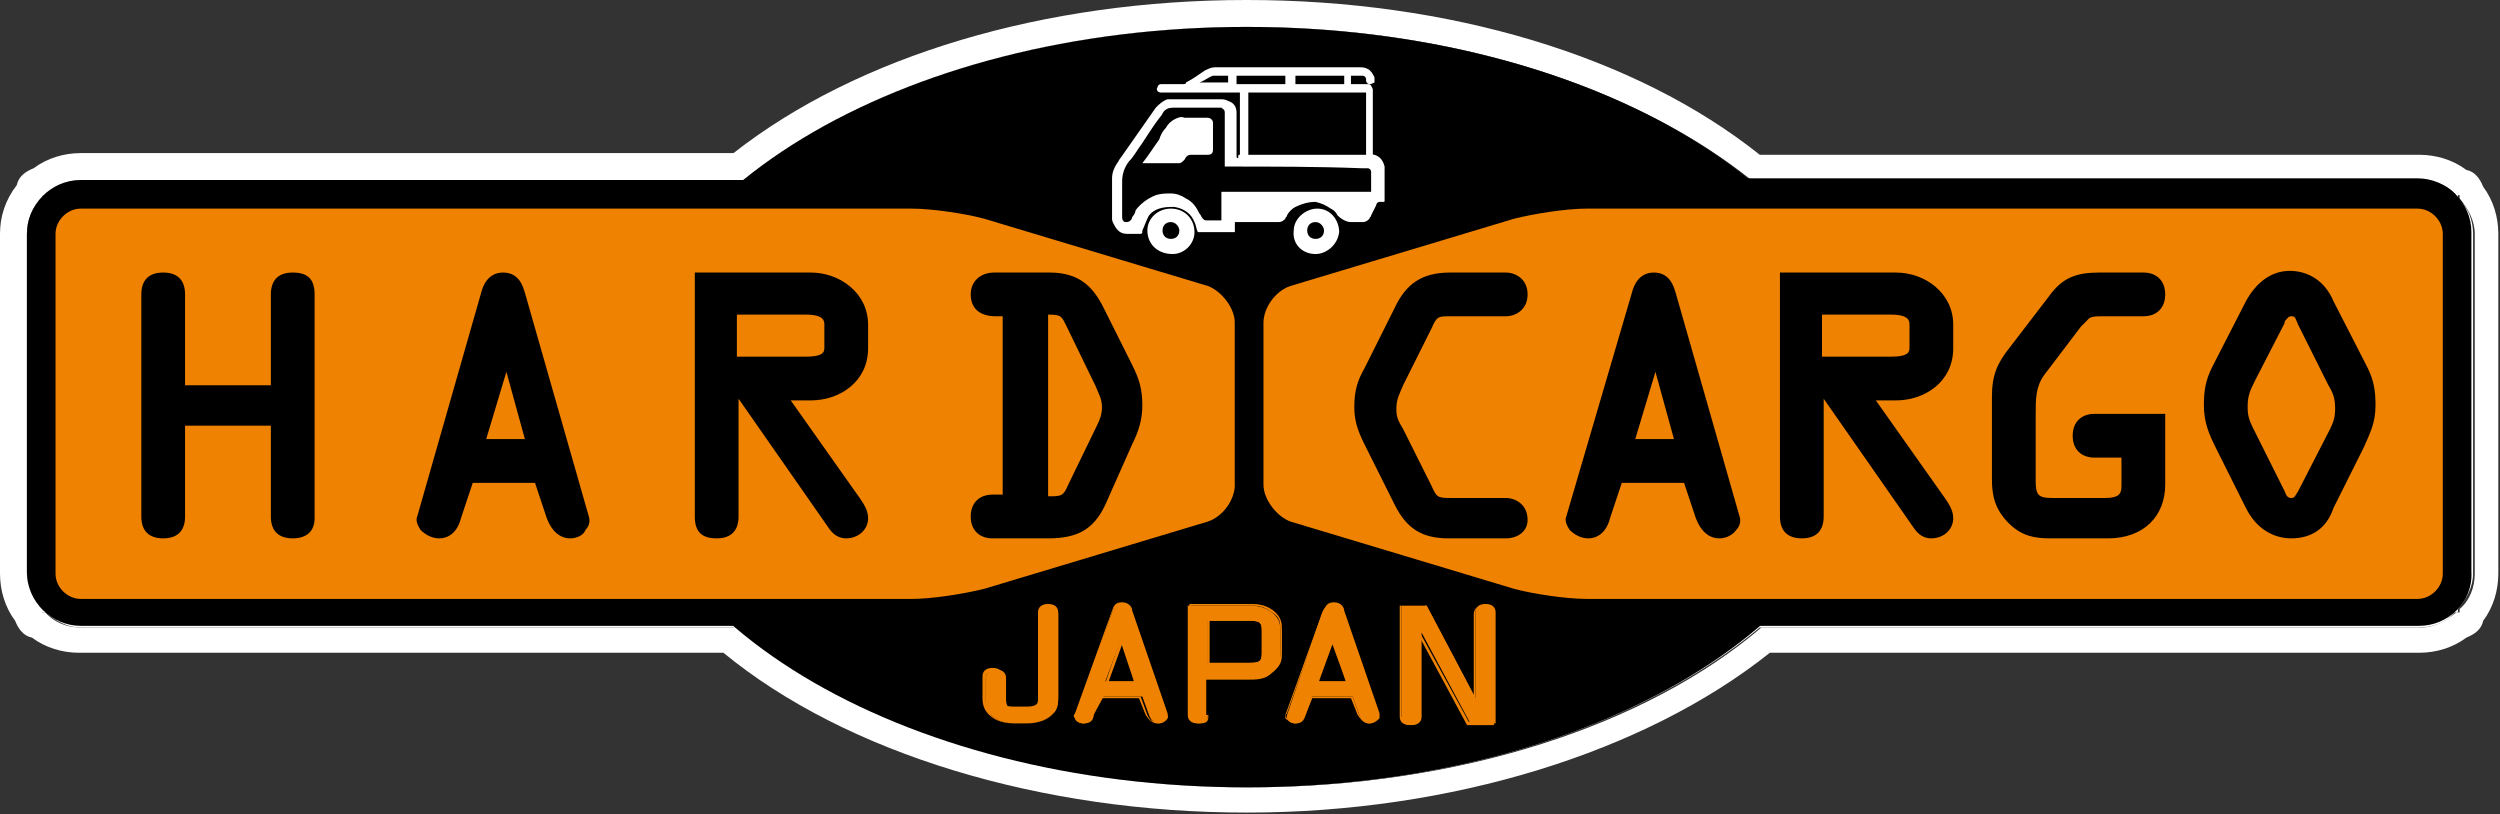
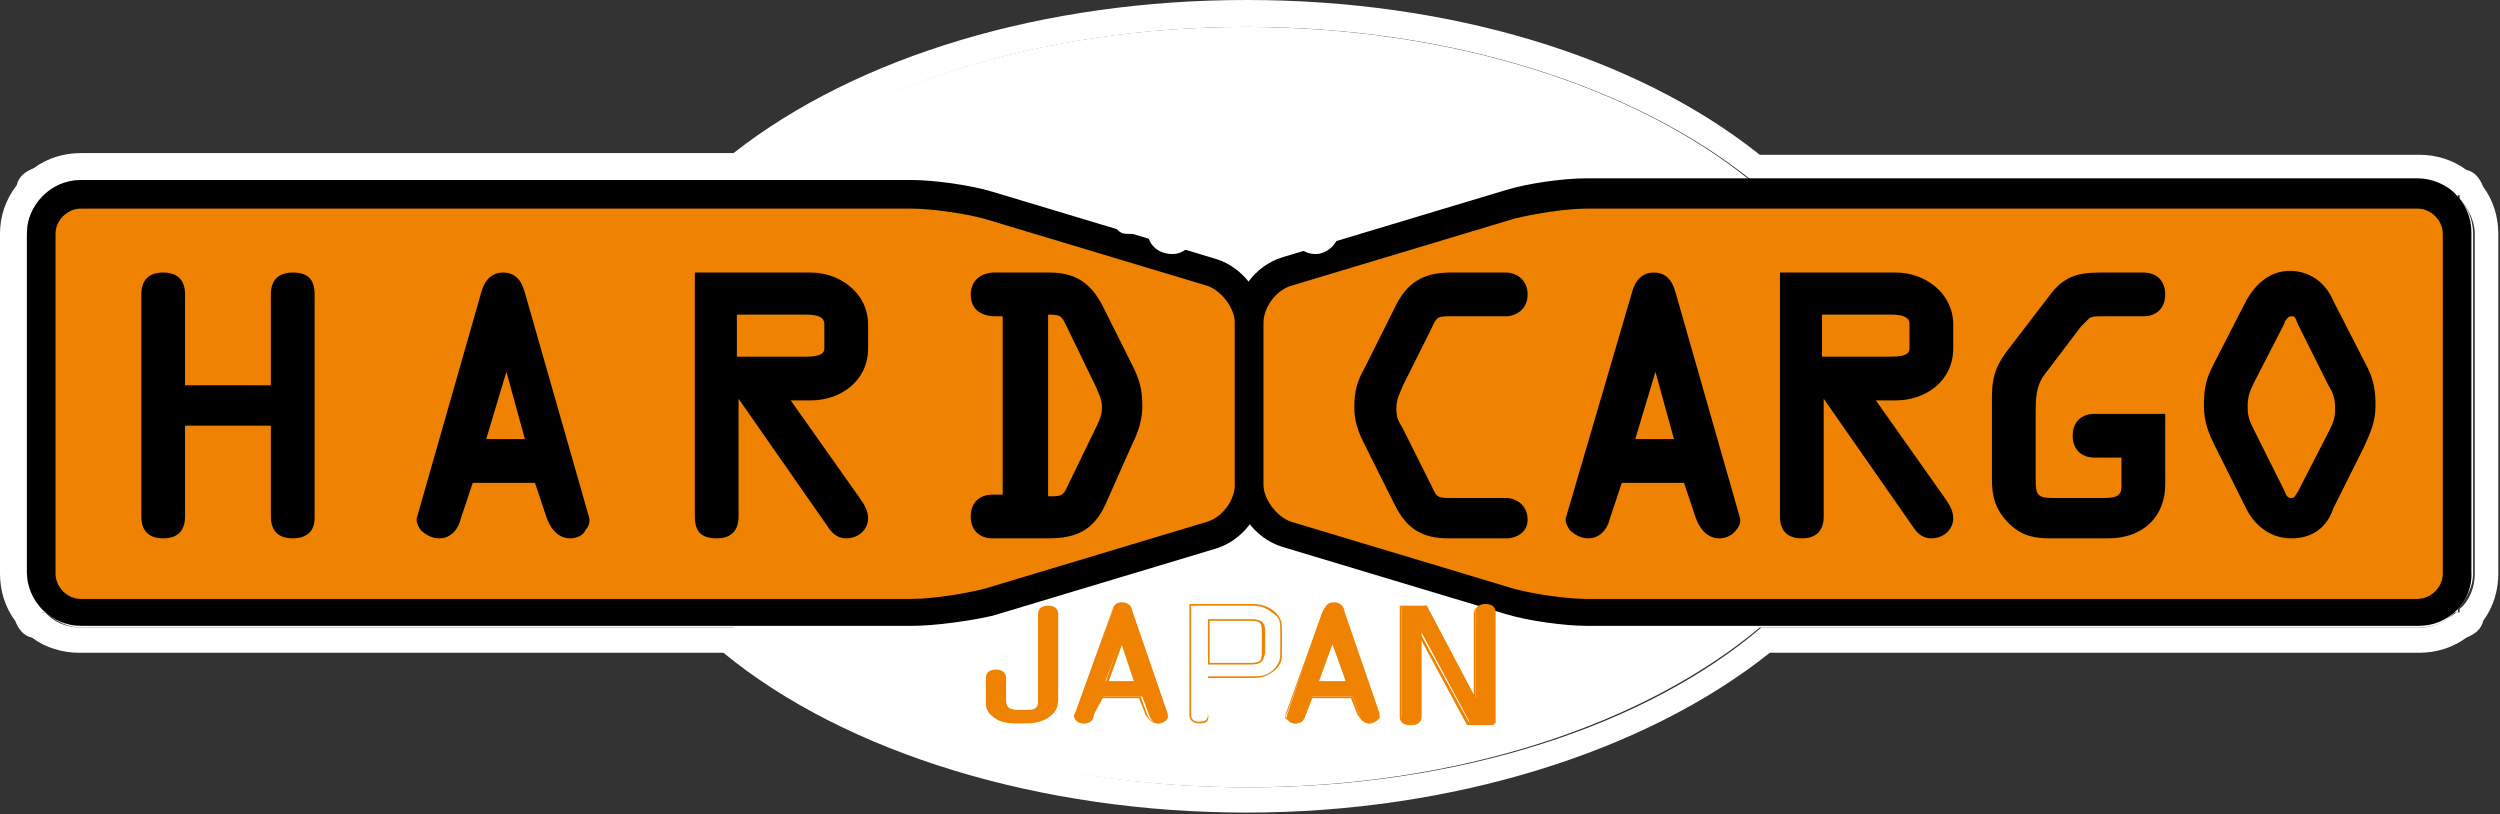
<svg xmlns="http://www.w3.org/2000/svg" version="1.1" id="レイヤー_1" x="0px" y="0px" viewBox="0 0 148.6 48.4" style="enable-background:new 0 0 148.6 48.4;" xml:space="preserve">
  <rect x="0" y="0" width="148.6" height="48.4" fill="#333333" stroke="none" />
  <style type="text/css">
	.st0{fill:#FFFFFF;}
	.st1{fill:#EF8200;}
</style>
  <g>
    <g>
      <path class="st0" d="M147,13.9c0-0.8-0.3-1.6-0.9-2.1v-0.2h-0.2c-0.6-0.5-1.3-0.9-2.1-0.9H104c-6.8-5.5-17.7-9.1-30-9.1    c-12.3,0-23.1,3.6-30,9.1H4.8c-0.8,0-1.6,0.3-2.1,0.9H2.5v0.2c-0.5,0.6-0.9,1.3-0.9,2.1v20.2c0,0.8,0.3,1.6,0.9,2.1v0.2h0.2    c0.6,0.5,1.3,0.9,2.1,0.9h38.8c6.8,5.8,17.9,9.5,30.5,9.5c12.6,0,23.7-3.8,30.5-9.5h39.2c0.8,0,1.6-0.3,2.1-0.9h0.2v-0.2    c0.5-0.6,0.9-1.3,0.9-2.1V13.9z" />
      <path class="st0" d="M74.1,1.6c12.3,0,23.1,3.6,30,9.1h39.8c0.8,0,1.6,0.3,2.1,0.9h0.2v0.2c0.5,0.6,0.9,1.3,0.9,2.1v20.2    c0,0.8-0.3,1.6-0.9,2.1v0.2h-0.2c-0.6,0.5-1.3,0.9-2.1,0.9h-39.2c-6.8,5.8-17.9,9.5-30.5,9.5c-12.6,0-23.7-3.8-30.5-9.5H4.8    c-0.8,0-1.6-0.3-2.1-0.9H2.5v-0.2c-0.5-0.6-0.9-1.3-0.9-2.1V13.9c0-0.8,0.3-1.6,0.9-2.1v-0.2h0.2c0.6-0.5,1.3-0.9,2.1-0.9h39.4    C50.9,5.2,61.8,1.6,74.1,1.6 M74.1,0C62.1,0,51,3.3,43.6,9.1H4.8c-1,0-2,0.3-2.8,0.9c-0.5,0.2-0.9,0.5-1,1C0.3,11.9,0,12.9,0,13.9    v20.2c0,1,0.3,2,0.9,2.8c0.2,0.5,0.5,0.9,1,1c0.8,0.6,1.8,0.9,2.8,0.9H43c7.3,6,18.9,9.5,31.1,9.5c12.2,0,23.7-3.6,31.1-9.5h38.6    c1,0,2-0.3,2.8-0.9c0.5-0.2,0.9-0.5,1-1c0.6-0.8,0.9-1.8,0.9-2.8V13.9c0-1-0.3-2-0.9-2.8c-0.2-0.5-0.5-0.9-1-1    c-0.8-0.6-1.8-0.9-2.8-0.9h-39.2C97.2,3.3,86.1,0,74.1,0L74.1,0z" />
    </g>
-     <path d="M111.4,24.2c0,12.5-16.7,22.6-37.3,22.6c-20.6,0-37.3-10.1-37.3-22.6c0-12.5,16.7-22.6,37.3-22.6   C94.7,1.6,111.4,11.7,111.4,24.2z" />
    <g>
      <path class="st1" d="M74.3,28.8c0,1.3-1,2.6-2.2,3l-13.3,4c-1.2,0.4-3.3,0.7-4.5,0.7H4.8c-1.3,0-2.3-1-2.3-2.3V13.9    c0-1.3,1-2.3,2.3-2.3h49.4c1.3,0,3.3,0.3,4.5,0.7l13.3,4c1.2,0.4,2.2,1.7,2.2,3V28.8z" />
    </g>
    <path d="M54.2,37.2H4.8c-1.7,0-3.2-1.4-3.2-3.2V13.9c0-1.7,1.4-3.2,3.2-3.2h49.4c1.3,0,3.5,0.3,4.8,0.7l13.3,4   c1.6,0.5,2.8,2.1,2.8,3.8v9.6c0,1.7-1.2,3.3-2.8,3.8l-13.3,4C57.7,36.9,55.6,37.2,54.2,37.2z M4.8,12.4c-0.8,0-1.5,0.7-1.5,1.5   v20.2c0,0.8,0.7,1.5,1.5,1.5h49.4c1.2,0,3.1-0.3,4.3-0.6l13.3-4c0.9-0.3,1.6-1.3,1.6-2.2v-9.6c0-0.9-0.8-1.9-1.6-2.2l-13.3-4   c-1.1-0.3-3.1-0.6-4.3-0.6H4.8z" />
    <g>
      <g>
        <path class="st1" d="M74.3,28.8c0,1.3,1,2.6,2.2,3l13.3,4c1.2,0.4,3.3,0.7,4.5,0.7h49.4c1.3,0,2.3-1,2.3-2.3V13.9     c0-1.3-1-2.3-2.3-2.3H94.3c-1.3,0-3.3,0.3-4.5,0.7l-13.3,4c-1.2,0.4-2.2,1.7-2.2,3V28.8z" />
      </g>
      <path d="M143.8,37.2H94.3c-1.3,0-3.5-0.3-4.8-0.7l-13.3-4c-1.6-0.5-2.8-2.1-2.8-3.8v-9.6c0-1.7,1.2-3.3,2.8-3.8l13.3-4    c1.3-0.4,3.4-0.7,4.8-0.7h49.4c1.7,0,3.2,1.4,3.2,3.2v20.2C147,35.8,145.5,37.2,143.8,37.2z M94.3,12.4c-1.2,0-3.1,0.3-4.3,0.6    l-13.3,4c-0.9,0.3-1.6,1.3-1.6,2.2v9.6c0,0.9,0.8,1.9,1.6,2.2l13.3,4c1.1,0.3,3.1,0.6,4.3,0.6h49.4c0.8,0,1.5-0.7,1.5-1.5V13.9    c0-0.8-0.7-1.5-1.5-1.5H94.3z" />
    </g>
    <g>
      <g>
        <path d="M10.7,25.1v5.7c0,0.6-0.3,1-1,1c-0.7,0-1-0.4-1-1V17.5c0-0.6,0.3-1,1-1c0.7,0,1,0.4,1,1v5.7h5.8v-5.7c0-0.6,0.3-1,1-1     c0.7,0,1,0.4,1,1v13.3c0,0.6-0.3,1-1,1c-0.7,0-1-0.4-1-1v-5.7H10.7z" />
        <path d="M17.4,32c-0.8,0-1.3-0.4-1.3-1.3v-5.4H11v5.4c0,0.8-0.4,1.3-1.3,1.3c-0.8,0-1.3-0.4-1.3-1.3V17.5c0-0.8,0.4-1.3,1.3-1.3     c0.8,0,1.3,0.4,1.3,1.3v5.4h5.1v-5.4c0-0.8,0.4-1.3,1.3-1.3s1.3,0.4,1.3,1.3v13.3C18.7,31.6,18.2,32,17.4,32z M10.4,24.8h6.4v6     c0,0.5,0.2,0.7,0.7,0.7c0.5,0,0.7-0.2,0.7-0.7V17.5c0-0.5-0.2-0.7-0.7-0.7c-0.5,0-0.7,0.2-0.7,0.7v6h-6.4v-6     c0-0.5-0.2-0.7-0.7-0.7S9,17,9,17.5v13.3c0,0.5,0.2,0.7,0.7,0.7s0.7-0.2,0.7-0.7V24.8z" />
      </g>
      <g>
        <path d="M29,17.5c0.2-0.5,0.4-1,1-1c0.6,0,0.9,0.5,1,1l3.8,13.3c0.1,0.5-0.4,1-0.9,1c-0.6,0-0.9-0.5-1.1-1l-0.7-2.4h-4.2     l-0.7,2.4c-0.1,0.5-0.5,1-1.1,1c-0.5,0-1.1-0.5-0.9-1L29,17.5z M30,21.1L30,21.1l-1.6,5.3h3.1L30,21.1z" />
        <path d="M33.9,32c-0.6,0-1.1-0.4-1.4-1.2l-0.7-2.1h-3.7l-0.7,2.1c-0.2,0.8-0.7,1.2-1.3,1.2c-0.4,0-0.8-0.2-1.1-0.5     c-0.2-0.3-0.3-0.6-0.2-0.8l3.8-13.3c0.1-0.4,0.4-1.2,1.3-1.2c1,0,1.2,0.9,1.3,1.2l3.8,13.3c0.1,0.3,0,0.6-0.2,0.8     C34.7,31.8,34.3,32,33.9,32z M27.7,28.1h4.6l0.8,2.6c0.1,0.4,0.3,0.8,0.8,0.8c0.2,0,0.4-0.1,0.6-0.3c0-0.1,0.1-0.2,0.1-0.3     l-3.8-13.3c-0.2-0.6-0.3-0.8-0.7-0.8c-0.4,0-0.5,0.2-0.7,0.8l-3.8,13.3c0,0.1,0,0.2,0.1,0.3c0.1,0.2,0.4,0.3,0.6,0.3     c0.4,0,0.7-0.4,0.8-0.8L27.7,28.1z M31.9,26.7H28l1.7-5.9h0.5L31.9,26.7z M28.9,26.1h2.3l-1.1-4L28.9,26.1z" />
      </g>
      <g>
        <path d="M43.6,30.8c0,0.6-0.3,1-1,1c-0.7,0-1-0.4-1-1V16.5h6.6c1.5,0,3.1,1.1,3.1,2.8v1.4c0,1.8-1.5,2.8-3.1,2.8h-1.8l4.4,6.3     c0.2,0.3,0.5,0.7,0.5,1c0,0.5-0.5,0.9-1,0.9c-0.4,0-0.6-0.2-0.9-0.5L44,23.5h-0.5V30.8z M43.6,21.5h4.3c0.5,0,1.4,0,1.4-0.8v-1.4     c0-0.8-0.8-0.9-1.4-0.9h-4.4V21.5z" />
        <path d="M50.3,32c-0.6,0-0.9-0.4-1.1-0.7l-5.3-7.6v7c0,0.8-0.4,1.3-1.3,1.3s-1.3-0.4-1.3-1.3V16.2h6.9c1.7,0,3.4,1.2,3.4,3.1v1.4     c0,2-1.7,3.1-3.4,3.1H47l4.1,5.8c0.2,0.3,0.5,0.7,0.5,1.2C51.6,31.5,51,32,50.3,32z M43.3,23.2h0.9l5.5,7.8     c0.2,0.3,0.4,0.4,0.6,0.4c0.3,0,0.7-0.2,0.7-0.6c0-0.3-0.2-0.6-0.4-0.9l-4.8-6.8h2.4c1.3,0,2.8-0.8,2.8-2.5v-1.4     c0-1.6-1.4-2.5-2.8-2.5h-6.3v14c0,0.5,0.2,0.7,0.7,0.7c0.5,0,0.7-0.2,0.7-0.7V23.2z M47.9,21.8h-4.7v-3.7h4.7     c1.4,0,1.7,0.6,1.7,1.2v1.4C49.6,21.8,48.3,21.8,47.9,21.8z M43.9,21.2h4c0.9,0,1.1-0.2,1.1-0.5v-1.4c0-0.2,0-0.6-1.1-0.6h-4.1     V21.2z" />
      </g>
      <g>
        <path d="M60,18.5h-0.7c-0.6,0-1.2-0.2-1.2-1c0-0.7,0.5-1,1.1-1h3.3c1.5,0,2.3,0.6,3,2l1.7,3.4c0.4,0.8,0.6,1.4,0.6,2.3     c0,0.8-0.2,1.4-0.6,2.2l-1.8,3.6c-0.7,1.4-1.6,1.8-3.1,1.8H59c-0.5,0-1-0.3-1-1c0-0.7,0.5-1,1-1H60V18.5z M61.9,29.8h0.4     c0.8,0,1-0.1,1.4-0.8l1.7-3.5c0.2-0.5,0.4-0.8,0.4-1.3c0-0.7-0.2-1-0.5-1.6l-1.6-3.3c-0.4-0.8-0.6-0.8-1.5-0.8h-0.2V29.8z" />
        <path d="M62.3,32H59c-0.8,0-1.3-0.5-1.3-1.3s0.5-1.3,1.3-1.3h0.6V18.8h-0.4c-1,0-1.5-0.5-1.5-1.3c0-0.8,0.6-1.3,1.4-1.3h3.3     c1.8,0,2.6,0.9,3.2,2.1l1.7,3.4c0.4,0.8,0.6,1.4,0.6,2.4c0,0.8-0.2,1.5-0.6,2.3L65.7,30C65,31.5,64,32,62.3,32z M59,30.1     c-0.3,0-0.7,0.1-0.7,0.7c0,0.6,0.4,0.7,0.7,0.7h3.3c1.5,0,2.2-0.4,2.8-1.7l1.8-3.6c0.4-0.8,0.5-1.4,0.5-2c0-0.8-0.2-1.4-0.6-2.1     l-1.7-3.4c-0.7-1.3-1.4-1.8-2.7-1.8h-3.3c-0.6,0-0.8,0.2-0.8,0.7c0,0.2,0,0.7,0.9,0.7h1v11.9H59z M62.3,30.1h-0.7V18.1h0.6     c0,0,0,0,0,0c0.9,0,1.2,0,1.7,1l1.7,3.5c0.2,0.5,0.4,0.9,0.4,1.6c0,0.6-0.2,1-0.4,1.4L64,29.1C63.5,29.9,63.2,30.1,62.3,30.1z      M62.3,29.5L62.3,29.5c0.8,0,0.9,0,1.2-0.7l1.7-3.5c0.2-0.4,0.3-0.7,0.3-1.1c0-0.5-0.2-0.8-0.4-1.3L65,22.7l-1.6-3.3     c-0.3-0.6-0.3-0.7-1.1-0.7V29.5z" />
      </g>
    </g>
    <g>
      <g>
        <path d="M84.9,19.3c0.4-0.7,0.5-0.8,1.4-0.8h3.3c0.5,0,1-0.3,1-1c0-0.7-0.5-1-1-1h-3.3c-1.5,0-2.4,0.5-3,1.9L81.4,22     c-0.4,0.8-0.5,1.3-0.5,2.2c0,0.8,0.2,1.4,0.5,2.1l1.8,3.6c0.6,1.3,1.5,1.9,2.9,1.9h3.4c0.5,0,1-0.3,1-1c0-0.7-0.5-1-1-1h-3.2     c-0.9,0-1.1-0.1-1.5-0.9l-1.7-3.4c-0.2-0.5-0.4-0.8-0.4-1.4c0-0.6,0.2-1,0.4-1.5L84.9,19.3z" />
        <path d="M89.5,32h-3.4c-1.6,0-2.5-0.6-3.2-2l-1.8-3.6c-0.4-0.8-0.6-1.4-0.6-2.2c0-1,0.2-1.6,0.6-2.3l1.8-3.6     c0.7-1.5,1.7-2.1,3.3-2.1h3.3c0.6,0,1.3,0.4,1.3,1.3c0,0.9-0.7,1.3-1.3,1.3h-3.3c-0.7,0-0.8,0-1.1,0.7l-1.7,3.4     c-0.2,0.5-0.4,0.8-0.4,1.4c0,0.5,0.1,0.7,0.4,1.2l0,0l1.7,3.4c0.3,0.7,0.4,0.7,1.2,0.7h3.2c0.6,0,1.3,0.4,1.3,1.3     C90.8,31.6,90.2,32,89.5,32z M86.2,16.8c-1.4,0-2.1,0.5-2.7,1.7l-1.8,3.6c-0.4,0.8-0.5,1.3-0.5,2c0,0.6,0.1,1.2,0.5,1.9l1.8,3.6     c0.6,1.2,1.3,1.7,2.7,1.7h3.4c0.1,0,0.7,0,0.7-0.7c0-0.6-0.5-0.7-0.7-0.7h-3.2c-1,0-1.3-0.1-1.7-1l-1.7-3.4     c-0.2-0.5-0.4-0.8-0.4-1.4c0-0.7,0.2-1.1,0.4-1.6l1.7-3.4c0.4-0.8,0.7-1,1.6-1h3.3c0.1,0,0.7,0,0.7-0.7c0-0.6-0.5-0.7-0.7-0.7     H86.2z" />
      </g>
      <g>
        <path d="M99.3,17.5c-0.1-0.5-0.4-1-1-1c-0.6,0-0.8,0.5-1,1l-3.8,13.3c-0.1,0.5,0.4,1,0.9,1c0.6,0,0.9-0.5,1.1-1l0.7-2.4h4.2     l0.7,2.4c0.1,0.5,0.5,1,1.1,1c0.5,0,1.1-0.5,0.9-1L99.3,17.5z M96.8,26.4l1.5-5.3h0l1.5,5.3H96.8z" />
        <path d="M102.2,32c-0.6,0-1.1-0.4-1.4-1.2l-0.7-2.1h-3.7l-0.7,2.1c-0.2,0.8-0.7,1.2-1.3,1.2c-0.4,0-0.8-0.2-1.1-0.5     c-0.2-0.3-0.3-0.6-0.2-0.8L97,17.4c0.1-0.4,0.4-1.2,1.3-1.2c1,0,1.2,0.9,1.3,1.2l3.8,13.3c0.1,0.3,0,0.6-0.2,0.8     C103,31.8,102.6,32,102.2,32z M96,28.1h4.6l0.8,2.6c0.1,0.4,0.3,0.8,0.8,0.8c0.2,0,0.4-0.1,0.6-0.3c0-0.1,0.1-0.2,0.1-0.3     L99,17.6c-0.2-0.6-0.3-0.8-0.7-0.8c-0.4,0-0.5,0.2-0.7,0.8l-3.8,13.3c0,0.1,0,0.2,0.1,0.3c0.1,0.2,0.4,0.3,0.6,0.3     c0.4,0,0.7-0.4,0.8-0.8L96,28.1z M100.3,26.7h-3.9l1.7-5.9h0.5L100.3,26.7z M97.2,26.1h2.3l-1.1-4L97.2,26.1z" />
      </g>
      <g>
        <path d="M112.7,16.5h-6.6v14.3c0,0.6,0.3,1,1,1c0.7,0,1-0.4,1-1v-7.3h0.5l5.4,7.7c0.2,0.3,0.5,0.5,0.9,0.5c0.5,0,1-0.4,1-0.9     c0-0.4-0.3-0.7-0.5-1l-4.4-6.3h1.8c1.6,0,3.1-0.9,3.1-2.8v-1.4C115.8,17.6,114.2,16.5,112.7,16.5z M113.8,20.7     c0,0.8-0.9,0.8-1.4,0.8h-4.3v-3.1h4.4c0.6,0,1.4,0.1,1.4,0.9V20.7z" />
        <path d="M114.8,32c-0.6,0-0.9-0.4-1.1-0.7l-5.3-7.6v7c0,0.8-0.4,1.3-1.3,1.3c-0.8,0-1.3-0.4-1.3-1.3V16.2h6.9     c1.7,0,3.4,1.2,3.4,3.1v1.4c0,2-1.7,3.1-3.4,3.1h-1.2l4.1,5.8c0.2,0.3,0.5,0.7,0.5,1.2C116.1,31.5,115.5,32,114.8,32z      M107.8,23.2h0.9l5.5,7.8c0.2,0.3,0.4,0.4,0.6,0.4c0.3,0,0.7-0.2,0.7-0.6c0-0.3-0.2-0.6-0.4-0.9l-4.8-6.8h2.4     c1.3,0,2.8-0.8,2.8-2.5v-1.4c0-1.6-1.4-2.5-2.8-2.5h-6.3v14c0,0.5,0.2,0.7,0.7,0.7c0.5,0,0.7-0.2,0.7-0.7V23.2z M112.4,21.8h-4.7     v-3.7h4.7c1.4,0,1.7,0.6,1.7,1.2v1.4C114.1,21.8,112.9,21.8,112.4,21.8z M108.4,21.2h4c0.9,0,1.1-0.2,1.1-0.5v-1.4     c0-0.2,0-0.6-1.1-0.6h-4.1V21.2z" />
      </g>
      <g>
        <path d="M121.3,22l2.1-2.7c0.6-0.8,0.6-0.8,1.6-0.8h2.4c0.5,0,1-0.3,1-1c0-0.7-0.5-1-1-1h-2.6c-1.3,0-2,0.3-2.7,1.3l-2.3,3     c-0.7,1-1,1.6-1,2.9v4.9c0,1,0.1,1.7,0.9,2.4c0.7,0.6,1.4,0.8,2.3,0.8h3.4c1.9,0,3.1-1.2,3.1-3.1v-3.9h-3.9c-0.5,0-1,0.3-1,1     c0,0.7,0.5,1,1,1h1.9v2c0,0.9-0.6,1-1.3,1h-3.1c-1.1,0-1.4-0.3-1.4-1.4v-3.8C120.7,23.6,120.7,22.7,121.3,22z" />
        <path d="M125.3,32h-3.4c-0.9,0-1.7-0.1-2.5-0.9c-0.8-0.8-1-1.6-1-2.6v-4.9c0-1.3,0.3-2,1.1-3l2.3-3c0.8-1.1,1.6-1.4,3-1.4h2.6     c0.8,0,1.3,0.5,1.3,1.3s-0.5,1.3-1.3,1.3H125c-0.4,0-0.6,0-0.8,0.1c-0.1,0.1-0.2,0.2-0.5,0.5l-2.2,2.9c-0.5,0.7-0.5,1.4-0.5,2.4     v3.8c0,0.9,0.1,1.1,1,1.1h3.1c0.8,0,1-0.2,1-0.7v-1.7h-1.6c-0.8,0-1.3-0.5-1.3-1.3c0-0.8,0.5-1.3,1.3-1.3h4.2v4.2     C128.7,30.7,127.4,32,125.3,32z M124.8,16.8c-1.2,0-1.8,0.3-2.5,1.2l-2.3,3c-0.7,1-1,1.6-1,2.7v4.9c0,0.9,0.1,1.6,0.8,2.2     c0.6,0.6,1.3,0.7,2,0.7h3.4c1.7,0,2.8-1.1,2.8-2.8v-3.6h-3.6c-0.3,0-0.7,0.1-0.7,0.7c0,0.6,0.4,0.7,0.7,0.7h2.2v2.3     c0,1.3-1.2,1.3-1.6,1.3h-3.1c-1.4,0-1.7-0.6-1.7-1.7v-3.8c0-1,0-1.9,0.7-2.7l2.2-2.9c0.6-0.7,0.7-0.8,1.7-0.8c0,0,0,0,0,0h2.4     c0.3,0,0.7-0.1,0.7-0.7c0-0.6-0.4-0.7-0.7-0.7H124.8z" />
      </g>
      <g>
        <path d="M140.6,22l-2-3.9c-0.5-0.9-1.3-1.6-2.4-1.6s-1.9,0.7-2.4,1.6l-2,3.9c-0.4,0.8-0.5,1.3-0.5,2.2c0,0.9,0.3,1.5,0.6,2.3     l1.8,3.6c0.5,0.9,1.3,1.6,2.4,1.6c1.1,0,1.9-0.7,2.4-1.6l1.8-3.6c0.4-0.8,0.6-1.4,0.6-2.3C141.1,23.3,140.9,22.8,140.6,22z      M138.8,25.5l-1.9,3.7c-0.1,0.3-0.3,0.6-0.7,0.6c-0.4,0-0.5-0.3-0.7-0.6l-1.9-3.7c-0.2-0.4-0.3-0.8-0.3-1.3c0-0.6,0.2-1,0.5-1.6     l1.8-3.5c0.2-0.3,0.3-0.6,0.7-0.6c0.4,0,0.5,0.3,0.7,0.6l1.8,3.5c0.3,0.6,0.5,0.9,0.5,1.6C139.1,24.7,139,25,138.8,25.5z" />
        <path d="M136.2,32c-1.1,0-2.1-0.6-2.7-1.8l-1.8-3.6c-0.4-0.8-0.7-1.5-0.7-2.5c0-0.9,0.1-1.5,0.5-2.3l2-3.9     c0.6-1.1,1.5-1.8,2.6-1.8c1.1,0,2.1,0.6,2.6,1.8l2,3.9c0.4,0.8,0.5,1.4,0.5,2.3c0,1-0.3,1.6-0.7,2.5l-1.8,3.6     C138.3,31.4,137.4,32,136.2,32z M136.2,16.8c-1.2,0-1.8,0.9-2.1,1.4l-2,3.9c-0.4,0.7-0.5,1.2-0.5,2c0,0.9,0.2,1.4,0.6,2.2     l1.8,3.6c0.3,0.7,1,1.5,2.1,1.5c1.1,0,1.8-0.8,2.1-1.5l1.8-3.6c0.4-0.8,0.6-1.3,0.6-2.2c0-0.8-0.1-1.3-0.5-2l-2-3.9     C138.1,17.7,137.4,16.8,136.2,16.8z M136.2,30.1c-0.6,0-0.8-0.4-0.9-0.7l0,0l-1.9-3.7c-0.2-0.5-0.4-0.8-0.4-1.4     c0-0.7,0.2-1.2,0.5-1.7l1.8-3.6c0.1-0.3,0.3-0.7,0.9-0.7c0.6,0,0.8,0.4,0.9,0.7l0,0.1l1.8,3.5c0.3,0.6,0.5,1,0.5,1.7     c0,0.6-0.1,1-0.4,1.4l0,0l-1.9,3.8C137,29.6,136.8,30.1,136.2,30.1z M136.2,18.8c-0.2,0-0.2,0.1-0.4,0.3l0,0.1l-1.8,3.5     c-0.3,0.6-0.4,0.9-0.4,1.5c0,0.5,0.1,0.8,0.3,1.2l1.9,3.8c0.1,0.3,0.2,0.4,0.4,0.4c0.2,0,0.2-0.1,0.4-0.4l0,0l1.9-3.7     c0.2-0.4,0.3-0.7,0.3-1.2c0-0.6-0.1-0.9-0.4-1.4l-1.8-3.6C136.4,18.8,136.4,18.8,136.2,18.8z" />
      </g>
    </g>
    <g>
      <g>
        <path class="st1" d="M62.9,41.4c0,0.3,0,0.6-0.2,0.9C62.3,42.8,61.7,43,61,43h-0.6c-0.6,0-1.1-0.1-1.5-0.5     c-0.3-0.3-0.3-0.5-0.3-0.9v-1.3c0-0.3,0.2-0.5,0.6-0.5c0.4,0,0.6,0.2,0.6,0.5v1.2c0,0.5,0.1,0.7,0.8,0.7H61     c0.5,0,0.7-0.1,0.7-0.5v-5.2c0-0.3,0.2-0.5,0.6-0.5c0.4,0,0.6,0.2,0.6,0.5V41.4z" />
-         <path class="st1" d="M61,43h-0.6c-0.6,0-1.2-0.1-1.6-0.5c-0.3-0.3-0.4-0.6-0.4-1v-1.3c0-0.3,0.2-0.5,0.6-0.5     c0.4,0,0.6,0.2,0.6,0.5v1.2c0,0.5,0.1,0.6,0.7,0.6H61c0.5,0,0.7-0.1,0.7-0.4v-5.2c0-0.3,0.2-0.5,0.6-0.5c0.4,0,0.6,0.2,0.6,0.5v5     c0,0.3,0,0.6-0.2,0.9C62.3,42.8,61.8,43,61,43z M59.1,39.9c-0.4,0-0.5,0.2-0.5,0.4v1.3c0,0.3,0.1,0.6,0.3,0.9     c0.4,0.4,1,0.5,1.5,0.5H61c0.8,0,1.2-0.2,1.6-0.6c0.2-0.3,0.2-0.5,0.2-0.8v-5c0-0.2-0.1-0.4-0.5-0.4c-0.4,0-0.5,0.2-0.5,0.4v5.2     c0,0.5-0.4,0.5-0.8,0.5h-0.6c-0.7,0-0.8-0.2-0.8-0.7v-1.2C59.6,40,59.5,39.9,59.1,39.9z" />
      </g>
      <g>
        <path class="st1" d="M66.1,36.4c0.1-0.2,0.2-0.5,0.6-0.5c0.4,0,0.5,0.2,0.6,0.5l2.1,6.1c0.1,0.2-0.2,0.5-0.5,0.5     c-0.3,0-0.5-0.2-0.6-0.5l-0.4-1.1h-2.3L65,42.5C65,42.7,64.8,43,64.4,43c-0.3,0-0.6-0.2-0.5-0.5L66.1,36.4z M66.6,38.1L66.6,38.1     l-0.9,2.4h1.7L66.6,38.1z" />
        <path class="st1" d="M68.8,43c-0.3,0-0.5-0.2-0.7-0.5l-0.4-1h-2.3l-0.4,1C65,42.9,64.7,43,64.4,43c-0.2,0-0.4-0.1-0.5-0.3     c-0.1-0.1-0.1-0.2,0-0.3l2.2-6.1c0.1-0.3,0.2-0.5,0.6-0.5c0.4,0,0.6,0.3,0.6,0.5l2.1,6.1c0,0.1,0,0.2,0,0.3     C69.2,42.9,69,43,68.8,43z M65.4,41.4h2.4l0.4,1.1c0.1,0.2,0.2,0.4,0.5,0.4c0.2,0,0.4-0.1,0.4-0.2c0,0,0.1-0.1,0-0.2l-2.1-6.1     C67.1,36.2,67,36,66.6,36c-0.3,0-0.4,0.2-0.5,0.4L64,42.5c0,0.1,0,0.1,0,0.2c0.1,0.1,0.3,0.2,0.4,0.2c0.3,0,0.5-0.3,0.5-0.4     L65.4,41.4z M67.6,40.6h-1.9l0.9-2.6h0.1L67.6,40.6z M65.9,40.5h1.6l-0.8-2.2L65.9,40.5z" />
      </g>
      <g>
-         <path class="st1" d="M71.8,42.5c0,0.3-0.2,0.5-0.6,0.5s-0.6-0.2-0.6-0.5V36h3.7c0.5,0,0.9,0.1,1.3,0.4c0.5,0.4,0.5,0.7,0.5,1.2     v1.2c0,0.5,0,0.8-0.5,1.2c-0.4,0.4-0.9,0.4-1.5,0.4h-2.4V42.5z M71.8,39.4h2.4c0.7,0,0.8-0.1,0.8-0.6v-1.3c0-0.5-0.1-0.6-0.8-0.6     h-2.4V39.4z" />
        <path class="st1" d="M71.3,43c-0.4,0-0.6-0.2-0.6-0.5v-6.6h3.7c0.5,0,0.9,0.1,1.3,0.4c0.5,0.4,0.5,0.8,0.5,1.2v1.2     c0,0.5,0,0.8-0.5,1.2c-0.5,0.4-0.9,0.4-1.5,0.4h-2.4v2.1C71.9,42.9,71.7,43,71.3,43z M70.8,36v6.5c0,0.2,0.1,0.4,0.5,0.4     c0.4,0,0.5-0.2,0.5-0.4v-2.3h2.5c0.6,0,1,0,1.4-0.4c0.4-0.4,0.4-0.7,0.4-1.1v-1.2c0-0.5,0-0.8-0.5-1.1c-0.4-0.3-0.7-0.4-1.2-0.4     H70.8z M74.3,39.5h-2.5v-2.7h2.5c0.7,0,0.9,0.2,0.9,0.7v1.3C75.1,39.3,75,39.5,74.3,39.5z M71.9,39.4h2.4c0.6,0,0.7-0.1,0.7-0.6     v-1.3c0-0.5-0.1-0.6-0.7-0.6h-2.4V39.4z" />
      </g>
      <g>
        <path class="st1" d="M78.6,36.4c0.1-0.2,0.2-0.5,0.6-0.5c0.4,0,0.5,0.2,0.6,0.5l2.1,6.1c0.1,0.2-0.2,0.5-0.5,0.5     c-0.3,0-0.5-0.2-0.6-0.5l-0.4-1.1H78l-0.4,1.1C77.5,42.7,77.3,43,77,43c-0.3,0-0.6-0.2-0.5-0.5L78.6,36.4z M79.2,38.1L79.2,38.1     l-0.9,2.4h1.7L79.2,38.1z" />
        <path class="st1" d="M81.4,43c-0.3,0-0.5-0.2-0.7-0.5l-0.4-1h-2.3l-0.4,1C77.5,42.9,77.3,43,77,43c-0.2,0-0.4-0.1-0.5-0.3     c-0.1-0.1-0.1-0.2,0-0.3l2.2-6.1c0.1-0.3,0.2-0.5,0.6-0.5c0.4,0,0.6,0.3,0.6,0.5l2.1,6.1c0,0.1,0,0.2,0,0.3     C81.8,42.9,81.6,43,81.4,43z M78,41.4h2.4l0.4,1.1c0.1,0.2,0.2,0.4,0.5,0.4c0.2,0,0.4-0.1,0.4-0.2c0,0,0.1-0.1,0-0.2l-2.1-6.1     c-0.1-0.2-0.2-0.4-0.5-0.4c-0.3,0-0.4,0.2-0.5,0.4l-2.2,6.1c0,0.1,0,0.1,0,0.2c0.1,0.1,0.3,0.2,0.4,0.2c0.3,0,0.5-0.3,0.5-0.4     L78,41.4z M80.1,40.6h-1.9l0.9-2.6h0.1L80.1,40.6z M78.4,40.5H80l-0.8-2.2L78.4,40.5z" />
      </g>
      <g>
        <path class="st1" d="M87.7,36.4c0-0.3,0.2-0.5,0.6-0.5c0.4,0,0.6,0.2,0.6,0.5V43h-1.5l-2.9-5.4v0h0v5c0,0.3-0.2,0.5-0.6,0.5     c-0.4,0-0.6-0.2-0.6-0.5V36h1.5l2.9,5.5h0h0L87.7,36.4z" />
        <path class="st1" d="M88.8,43.1h-1.6l0,0l-2.8-5.2v4.7c0,0.3-0.2,0.5-0.6,0.5c-0.4,0-0.6-0.2-0.6-0.5v-6.6h1.6l2.8,5.3l0-4.8     c0-0.3,0.2-0.5,0.6-0.5c0.4,0,0.6,0.2,0.6,0.5V43.1z M87.3,42.9h1.4v-6.5c0-0.2-0.1-0.4-0.5-0.4c-0.4,0-0.5,0.2-0.5,0.4v0l0,5     l0,0.1h-0.1v-0.1l0,0L84.7,36h-1.4v6.5c0,0.2,0.1,0.4,0.5,0.4s0.5-0.2,0.5-0.4v-5h0.1v0.1L87.3,42.9z" />
      </g>
    </g>
    <g>
      <path class="st0" d="M73.7,9.2c0-1.2,0-2.5,0-3.7c0,0,0,0,0,0c-1,0-2.1,0-3.1,0c-0.4,0-0.9,0-1.3,0c-0.1,0-0.2,0-0.3,0    c-0.2,0-0.3-0.2-0.2-0.3c0-0.1,0.1-0.2,0.2-0.2c0.4,0,0.9,0,1.3,0c0.1,0,0.2,0,0.2-0.1c0.4-0.2,0.8-0.5,1.1-0.7    c0.2-0.1,0.4-0.2,0.6-0.2c0,0,0.1,0,0.1,0c2.3,0,4.6,0,6.9,0c0.5,0,1.1,0,1.6,0c0.2,0,0.3,0,0.5,0.1c0.2,0.1,0.3,0.3,0.4,0.5    c0,0.1,0,0.2,0,0.3C81.5,5,81.5,5,81.4,5c-0.1,0-0.2-0.1-0.2-0.2c0,0,0-0.1,0-0.1c0-0.1-0.1-0.2-0.2-0.2c-0.2,0-0.4,0-0.6,0    c0,0,0,0-0.1,0c0,0.2,0,0.3,0,0.5c0,0,0,0,0,0c0.3,0,0.7,0,1,0c0.2,0,0.2,0.1,0.3,0.3c0,0.2,0,0.4,0,0.6c0,0.5,0,1.1,0,1.6    c0,0.5,0,1.1,0,1.6c0,0.1,0,0.1,0.1,0.1c0.3,0.1,0.5,0.3,0.6,0.7c0,0.1,0,0.2,0,0.3c0,0.4,0,0.9,0,1.3c0,0.1,0,0.2,0,0.4    c0,0.1,0,0.1-0.1,0.1c-0.1,0-0.1,0-0.2,0c-0.1,0-0.2,0.1-0.2,0.2c-0.1,0.2-0.2,0.4-0.3,0.6c0,0.1-0.1,0.1-0.1,0.2    c-0.1,0.1-0.2,0.2-0.4,0.2c-0.1,0-0.3,0-0.4,0c-0.1,0-0.2,0-0.3,0c-0.3,0-0.6-0.2-0.8-0.4c-0.1-0.2-0.2-0.3-0.4-0.4    c-0.3-0.2-0.5-0.3-0.9-0.4c-0.4,0-0.8,0.1-1.2,0.3c-0.2,0.1-0.4,0.3-0.5,0.5c0,0.1-0.1,0.1-0.1,0.2c-0.1,0.1-0.2,0.2-0.4,0.2    c-0.5,0-1,0-1.5,0c-0.4,0-0.7,0-1.1,0c0,0,0,0,0,0c0,0.2,0,0.4,0,0.6c0,0,0,0,0,0c-0.7,0-1.4,0-2.1,0c0,0-0.1,0-0.1,0    c-0.1-0.2-0.1-0.4-0.2-0.6c-0.2-0.5-0.6-0.8-1.2-0.9c-0.3,0-0.6,0-0.9,0.1c-0.3,0.1-0.6,0.3-0.7,0.6c-0.1,0.2-0.2,0.5-0.3,0.7    c0,0,0,0.1,0,0.1c0,0,0,0.1-0.1,0.1c-0.3,0-0.6,0-0.8,0c-0.3,0-0.5-0.1-0.7-0.4c-0.1-0.2-0.2-0.3-0.2-0.5c0-0.2,0-0.5,0-0.7    c0-0.2,0-0.5,0-0.7c0-0.3,0-0.7,0-1c0-0.3,0.1-0.6,0.3-0.9c0.1-0.1,0.1-0.2,0.2-0.3c0.7-1,1.4-2,2.1-3c0.2-0.2,0.4-0.4,0.7-0.5    c0.1,0,0.2,0,0.3,0c0.4,0,0.9,0,1.3,0c0.5,0,1,0,1.5,0c0.2,0,0.3,0,0.5,0.1c0.3,0.1,0.5,0.3,0.5,0.7c0,0.2,0,0.4,0,0.6    c0,0.7,0,1.3,0,2c0,0,0,0.1,0.1,0.1C73.6,9.2,73.6,9.2,73.7,9.2z M72.8,9.9C72.8,9.8,72.8,9.8,72.8,9.9c0-1,0-2,0-2.9    c0-0.1,0-0.2,0-0.3c0-0.2-0.1-0.2-0.2-0.3c0,0,0,0-0.1,0c-0.1,0-0.3,0-0.4,0c-0.6,0-1.1,0-1.7,0c-0.2,0-0.4,0-0.6,0    c-0.2,0-0.4,0-0.6,0.2c-0.1,0.1-0.1,0.2-0.2,0.3c-0.4,0.5-0.7,1-1.1,1.6c-0.3,0.4-0.5,0.8-0.8,1.1c-0.3,0.4-0.4,0.8-0.4,1.2    c0,0.3,0,0.6,0,1c0,0.2,0,0.4,0,0.6c0,0.2,0,0.3,0,0.5c0,0.2,0.1,0.3,0.2,0.3c0.1,0,0.2,0,0.3-0.1c0,0,0.1-0.1,0.1-0.2    c0.1-0.1,0.2-0.3,0.2-0.4c0.3-0.4,0.7-0.7,1.2-0.9c0.3-0.1,0.6-0.1,0.9-0.1c0.3,0,0.6,0.1,0.9,0.3c0.4,0.2,0.6,0.5,0.8,0.9    c0.1,0.1,0.1,0.2,0.2,0.3c0.1,0.1,0.1,0.1,0.3,0.1c0.2,0,0.4,0,0.6,0c0.1,0,0.2,0,0.2,0c0-0.6,0-1.2,0-1.7c3,0,6,0,8.9,0    c0,0,0,0,0,0c0-0.3,0-0.6,0-0.8c0-0.1,0-0.3,0-0.4c0-0.1-0.1-0.2-0.2-0.2c-0.1,0-0.3,0-0.4,0C78.4,9.9,75.6,9.9,72.8,9.9    C72.9,9.9,72.9,9.9,72.8,9.9z M81.2,5.5c-2.3,0-4.7,0-7,0c0,1.2,0,2.4,0,3.7c2.3,0,4.7,0,7,0C81.2,8,81.2,6.8,81.2,5.5z M73.5,5    c1,0,1.9,0,2.9,0c0-0.2,0-0.3,0-0.5c-1,0-1.9,0-2.9,0C73.5,4.7,73.5,4.9,73.5,5z M77,5c1,0,1.9,0,2.9,0c0-0.2,0-0.3,0-0.5    c-1,0-1.9,0-2.9,0C77,4.7,77,4.9,77,5z M73,4.5C73,4.5,73,4.5,73,4.5c-0.3,0-0.5,0-0.7,0c-0.1,0-0.2,0-0.2,0    c-0.3,0.1-0.5,0.3-0.8,0.4c0,0,0,0,0,0c0.6,0,1.2,0,1.7,0C73,4.9,73,4.7,73,4.5z" />
      <path class="st0" d="M68.2,13.7c0-0.7,0.6-1.3,1.4-1.3c0.8,0,1.4,0.6,1.4,1.4c0,0.7-0.6,1.3-1.3,1.3    C68.8,15.1,68.2,14.5,68.2,13.7z M69.6,13.2c-0.3,0-0.5,0.2-0.5,0.5c0,0.3,0.2,0.5,0.5,0.5c0.3,0,0.5-0.2,0.5-0.5    C70.1,13.5,69.9,13.2,69.6,13.2z" />
      <path class="st0" d="M78.2,15.1c-0.8,0-1.4-0.6-1.3-1.4c0-0.7,0.7-1.3,1.4-1.3c0.8,0,1.3,0.7,1.3,1.4    C79.5,14.6,78.8,15.1,78.2,15.1z M78.2,13.2c-0.3,0-0.5,0.2-0.5,0.5c0,0.3,0.2,0.5,0.5,0.5c0.3,0,0.5-0.2,0.5-0.5    C78.7,13.5,78.5,13.2,78.2,13.2z" />
      <path class="st0" d="M67.9,9.7C67.9,9.6,67.9,9.6,67.9,9.7c0.4-0.5,0.7-1,1-1.4C69,8,69.1,7.8,69.3,7.6c0.1-0.2,0.3-0.4,0.5-0.5    C70,7,70.2,6.9,70.4,7c0,0,0.1,0,0.1,0c0.4,0,0.9,0,1.3,0c0.1,0,0.3,0.1,0.3,0.3c0,0.3,0,0.7,0,1c0,0.2,0,0.4,0,0.6    c0,0.2-0.1,0.3-0.3,0.3c-0.3,0-0.7,0-1,0c-0.2,0-0.3,0.1-0.4,0.3c-0.1,0.1-0.2,0.2-0.3,0.2c-0.2,0-0.4,0-0.6,0c-0.5,0-1,0-1.5,0    C68,9.7,67.9,9.7,67.9,9.7z" />
    </g>
  </g>
</svg>